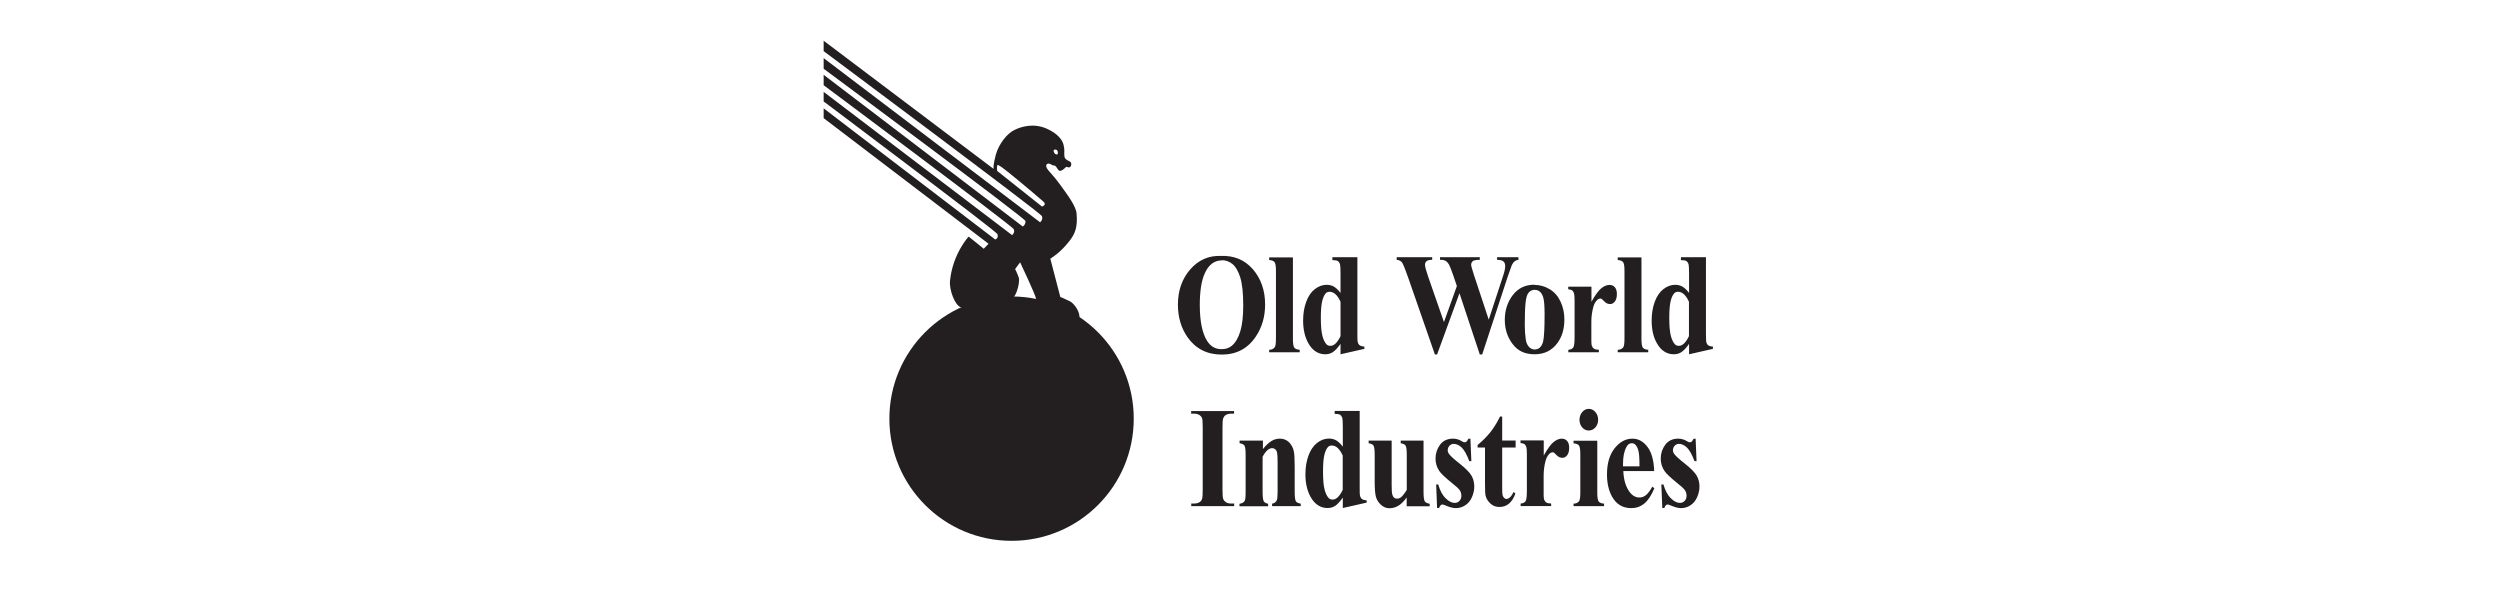
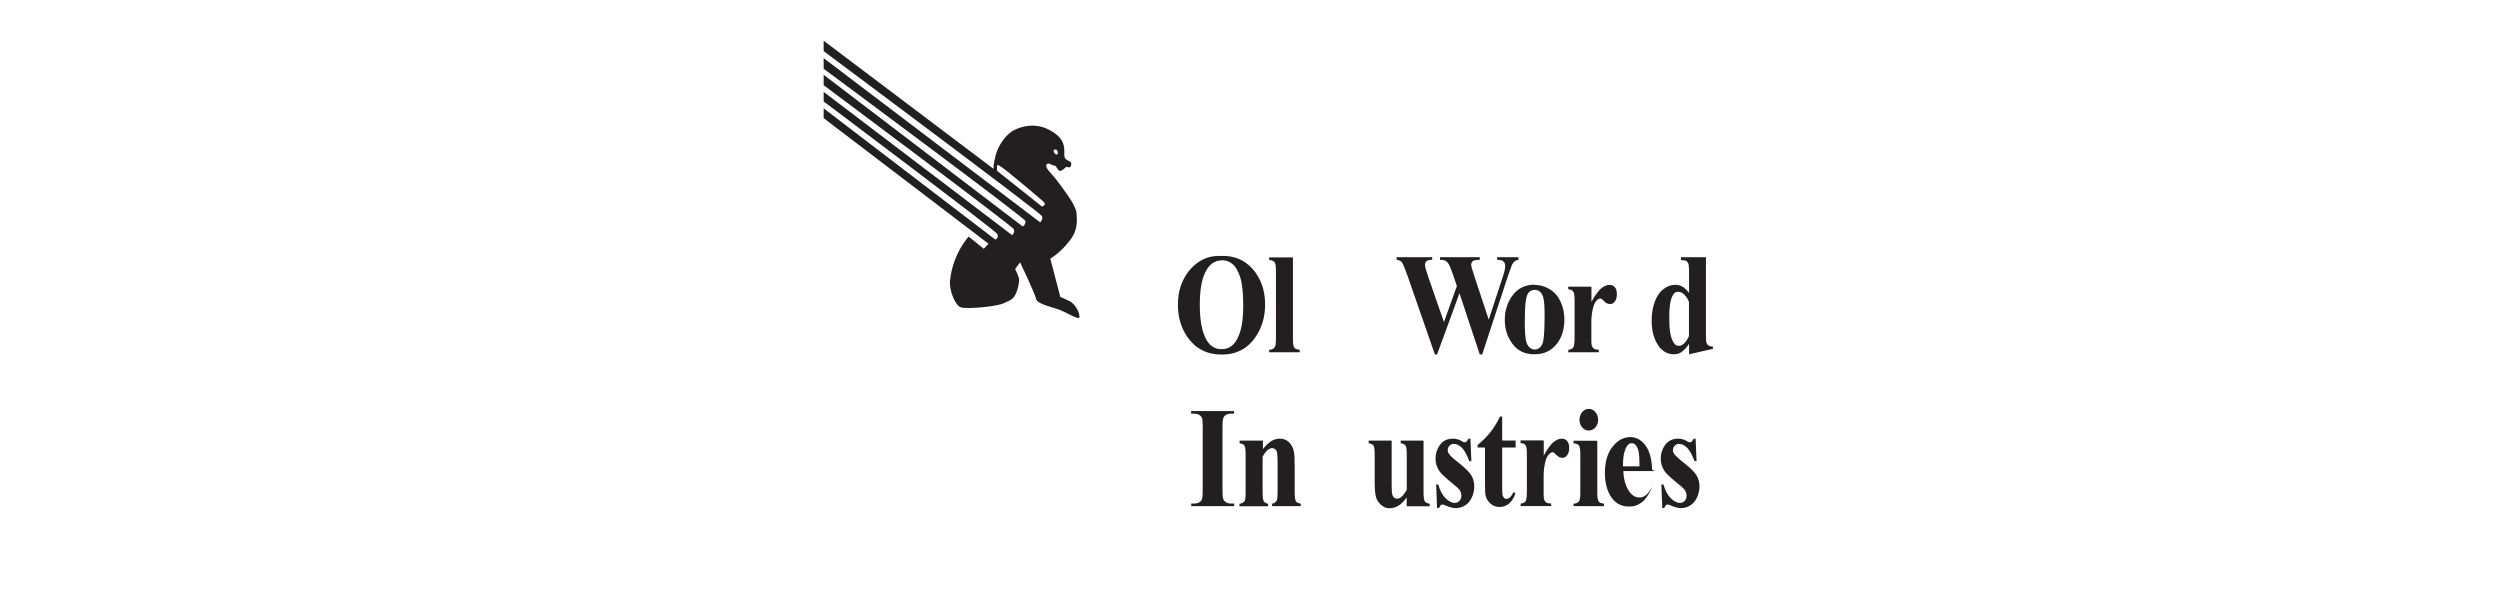
<svg xmlns="http://www.w3.org/2000/svg" id="Layer_1" data-name="Layer 1" viewBox="0 0 240 58">
  <defs>
    <style>
      .cls-1 {
        fill: #231f20;
      }
    </style>
  </defs>
  <path class="cls-1" d="M117.21,24.57c1.25-.05,2.27.37,3.06,1.27.78.9,1.18,2.03,1.18,3.39,0,1.16-.29,2.18-.88,3.06-.77,1.17-1.87,1.75-3.28,1.75s-2.51-.56-3.29-1.67c-.61-.88-.92-1.92-.92-3.13,0-1.36.4-2.48,1.19-3.39.8-.9,1.77-1.33,2.94-1.28M117.28,25c-.72,0-1.27.43-1.64,1.28-.31.7-.46,1.71-.46,3.01,0,1.56.24,2.71.71,3.45.33.52.79.78,1.38.78.4,0,.73-.11,1-.34.34-.29.61-.75.8-1.38s.28-1.45.28-2.47c0-1.21-.1-2.11-.29-2.71-.19-.6-.44-1.02-.74-1.27-.3-.25-.65-.37-1.04-.37" />
  <path class="cls-1" d="M124.12,24.7v7.82c0,.44.04.73.13.85s.26.19.52.21v.24h-2.93v-.24c.24,0,.42-.09.53-.24.08-.1.12-.38.12-.82v-6.51c0-.44-.04-.72-.13-.84s-.26-.19-.52-.21v-.25h2.28Z" />
-   <path class="cls-1" d="M130.31,24.7v7.24c0,.49,0,.78.03.87.03.15.09.26.18.33s.24.12.46.13v.22l-2.29.52v-1c-.27.39-.52.65-.73.79-.21.14-.46.21-.73.21-.69,0-1.24-.36-1.64-1.08-.32-.58-.49-1.3-.49-2.15,0-.68.1-1.28.3-1.82.2-.54.48-.94.83-1.21.35-.27.73-.41,1.13-.41.26,0,.49.06.69.17.2.12.42.32.64.61v-1.9c0-.48-.02-.77-.05-.87-.05-.13-.12-.23-.21-.29-.09-.06-.27-.09-.52-.09v-.28h2.41,0ZM128.69,28.97c-.29-.64-.64-.96-1.05-.96-.14,0-.26.04-.35.13-.14.14-.26.38-.35.73s-.14.89-.14,1.61c0,.79.05,1.38.15,1.76.1.38.24.66.41.83.09.09.21.13.37.13.34,0,.66-.31.96-.93v-3.31h0Z" />
  <path class="cls-1" d="M145.77,24.7v.25c-.15.01-.27.06-.37.14-.1.08-.19.2-.27.37-.02.05-.15.4-.37,1.04l-2.47,7.53h-.23l-1.95-5.88-2.15,5.88h-.21l-2.59-7.45c-.26-.75-.45-1.2-.55-1.36s-.28-.25-.53-.28v-.25h3.41v.25c-.28,0-.46.06-.55.14-.09.09-.14.2-.14.33,0,.17.09.53.28,1.08l1.54,4.43,1.24-3.46-.33-.97c-.18-.53-.32-.88-.41-1.06-.1-.18-.21-.3-.33-.38-.13-.08-.31-.11-.55-.11v-.25h3.82v.25c-.27,0-.46.03-.57.07-.08.03-.14.08-.19.16-.05.07-.07.16-.07.25,0,.1.09.42.26.95l1.43,4.32,1.28-3.91c.14-.4.22-.68.25-.83s.05-.28.05-.41c0-.18-.05-.33-.16-.43-.11-.11-.32-.16-.62-.17v-.25h2.05Z" />
  <path class="cls-1" d="M147.3,27.35c.53,0,1.02.14,1.48.42.46.28.8.68,1.04,1.2s.36,1.09.36,1.71c0,.89-.22,1.64-.66,2.24-.53.73-1.26,1.09-2.2,1.09s-1.63-.33-2.12-1c-.5-.66-.74-1.43-.74-2.31s.25-1.69.76-2.36,1.2-1.01,2.09-1.01M147.33,27.82c-.22,0-.41.09-.57.26-.16.17-.26.51-.31,1.02-.05.51-.07,1.22-.07,2.12,0,.48.03.93.09,1.35.05.32.15.56.31.73.16.17.34.25.54.25s.36-.06.49-.17c.17-.15.28-.37.34-.64.09-.43.13-1.29.13-2.58,0-.76-.04-1.29-.12-1.57-.08-.29-.2-.49-.37-.62-.11-.09-.26-.14-.44-.14" />
  <path class="cls-1" d="M152.78,27.54v1.43c.36-.65.68-1.08.95-1.3.27-.21.53-.32.78-.32.22,0,.39.08.52.23s.19.37.19.66-.06.53-.19.7c-.13.17-.28.25-.46.25-.21,0-.38-.08-.53-.23s-.24-.24-.27-.26c-.04-.03-.08-.04-.13-.04-.11,0-.22.05-.32.15-.16.15-.28.37-.36.65-.12.44-.19.92-.19,1.44v1.82c0,.26.02.42.05.49.05.12.12.21.21.27.09.06.24.09.46.1v.24h-2.93v-.24c.24-.02.4-.1.48-.23s.12-.47.12-1.01v-3.48c0-.36-.02-.59-.05-.69-.04-.13-.1-.22-.17-.28-.07-.06-.2-.1-.39-.12v-.25h2.22v.02Z" />
-   <path class="cls-1" d="M157.58,24.7v7.82c0,.44.04.73.13.85s.26.19.52.21v.24h-2.93v-.24c.24,0,.42-.09.53-.24.08-.1.12-.38.12-.82v-6.51c0-.44-.04-.72-.13-.84s-.26-.19-.52-.21v-.25h2.28Z" />
  <path class="cls-1" d="M163.77,24.7v7.24c0,.49.01.78.03.87.03.15.09.26.18.33.09.07.24.12.46.13v.22l-2.29.52v-1c-.27.39-.52.65-.73.79-.21.14-.46.21-.73.21-.69,0-1.24-.36-1.64-1.08-.33-.58-.49-1.3-.49-2.15,0-.68.1-1.28.3-1.82.2-.54.48-.94.83-1.21s.73-.41,1.13-.41c.26,0,.49.06.69.17.2.12.42.32.64.61v-1.9c0-.48-.02-.77-.05-.87-.05-.13-.12-.23-.21-.29-.09-.06-.27-.09-.52-.09v-.28h2.41-.01ZM162.14,28.97c-.29-.64-.64-.96-1.05-.96-.14,0-.26.04-.35.13-.14.14-.26.38-.35.73s-.14.89-.14,1.61c0,.79.05,1.38.15,1.76.1.38.24.66.41.83.09.09.21.13.37.13.34,0,.66-.31.96-.93v-3.31h0Z" />
  <path class="cls-1" d="M118.48,48.34v.25h-4.12v-.25h.26c.23,0,.41-.05.55-.14.1-.06.18-.17.23-.32.04-.11.06-.39.06-.85v-6c0-.47-.02-.76-.06-.88-.04-.12-.13-.22-.26-.31-.13-.09-.31-.13-.53-.13h-.26v-.25h4.12v.25h-.26c-.23,0-.41.05-.55.14-.1.06-.18.17-.24.32-.04.11-.06.39-.06.85v6c0,.47.02.76.07.88.04.12.13.22.26.31.13.09.3.13.53.13h.26Z" />
  <path class="cls-1" d="M121.24,42.3v.81c.28-.35.55-.6.8-.76.26-.16.53-.24.82-.24.35,0,.64.11.88.34.23.23.39.51.46.84.06.26.09.75.09,1.47v2.45c0,.48.04.79.11.91.08.12.23.19.47.23v.24h-2.75v-.24c.21-.03.35-.13.44-.3.06-.11.09-.39.09-.83v-2.8c0-.52-.02-.84-.05-.98-.03-.13-.09-.24-.18-.31-.08-.07-.18-.11-.28-.11-.33,0-.64.28-.93.83v3.37c0,.47.04.77.11.9.08.13.22.2.42.24v.24h-2.75v-.24c.23-.03.39-.11.49-.26.07-.1.1-.39.1-.88v-3.55c0-.48-.04-.77-.11-.89-.08-.12-.23-.19-.47-.23v-.25h2.24Z" />
-   <path class="cls-1" d="M130.53,39.46v7.24c0,.49,0,.78.03.87.03.15.09.26.18.33.09.07.24.12.46.13v.22l-2.29.52v-1c-.28.39-.52.65-.73.79s-.46.21-.73.21c-.69,0-1.24-.36-1.64-1.08-.32-.58-.49-1.3-.49-2.15,0-.68.1-1.28.3-1.82s.48-.94.83-1.21c.35-.27.73-.41,1.13-.41.26,0,.49.06.69.17.2.12.42.32.64.61v-1.9c0-.48-.02-.77-.05-.87-.05-.13-.12-.23-.21-.29s-.27-.09-.52-.09v-.28h2.41,0ZM128.9,43.73c-.29-.64-.64-.96-1.05-.96-.14,0-.26.04-.35.13-.14.14-.26.38-.35.73s-.14.89-.14,1.61c0,.79.05,1.38.15,1.76.1.38.24.66.41.83.09.09.21.13.37.13.34,0,.66-.31.96-.93v-3.31h0Z" />
  <path class="cls-1" d="M136.66,42.3v4.93c0,.48.04.78.12.9.08.12.23.19.47.23v.24h-2.21v-.84c-.26.36-.52.62-.78.78s-.55.25-.87.25-.58-.11-.82-.33c-.24-.22-.4-.47-.48-.76-.08-.29-.12-.8-.12-1.53v-2.5c0-.48-.04-.77-.11-.89-.08-.12-.23-.19-.47-.23v-.25h2.21v4.3c0,.45.02.74.06.87.04.13.09.23.17.3.08.07.17.1.28.1.14,0,.26-.04.38-.13.15-.12.34-.35.56-.71v-3.36c0-.48-.04-.77-.11-.89-.08-.12-.23-.19-.47-.23v-.25h2.21-.02Z" />
  <path class="cls-1" d="M141.16,42.12l.09,2.15h-.2c-.24-.64-.48-1.07-.73-1.31-.25-.23-.51-.35-.76-.35-.16,0-.29.06-.41.18-.11.12-.17.27-.17.43,0,.12.04.24.12.35.12.18.47.5,1.04.95s.94.83,1.12,1.14c.18.31.27.66.27,1.05,0,.35-.08.69-.23,1.03-.15.34-.36.59-.64.77-.27.18-.58.27-.91.27-.26,0-.61-.09-1.04-.28-.12-.05-.2-.07-.24-.07-.13,0-.23.11-.32.34h-.19l-.09-2.26h.2c.17.59.41,1.04.72,1.33.3.3.59.44.86.44.19,0,.34-.07.46-.2s.18-.29.18-.48c0-.22-.06-.4-.17-.56-.12-.16-.38-.39-.78-.71-.59-.48-.98-.84-1.15-1.09-.26-.37-.38-.77-.38-1.22,0-.48.14-.92.43-1.32.29-.39.71-.59,1.25-.59.29,0,.58.08.85.25.1.07.19.1.26.1s.13-.02.17-.05.11-.13.2-.29h.2-.01Z" />
  <path class="cls-1" d="M144.21,39.99v2.3h1.29v.67h-1.29v3.88c0,.36.01.6.04.7.03.11.08.19.15.26.07.06.14.1.2.1.25,0,.49-.22.71-.67l.17.15c-.31.86-.82,1.29-1.53,1.29-.34,0-.64-.11-.87-.33-.24-.22-.39-.47-.46-.74-.04-.15-.06-.57-.06-1.24v-3.4h-.71v-.24c.49-.4.9-.82,1.25-1.26.34-.44.64-.93.9-1.47h.21Z" />
  <path class="cls-1" d="M148.2,42.3v1.43c.36-.65.68-1.08.95-1.3.27-.21.53-.32.78-.32.22,0,.39.08.52.23.13.15.19.37.19.66s-.06.53-.19.7c-.13.17-.28.25-.46.25-.21,0-.38-.08-.53-.23-.15-.15-.24-.24-.27-.26-.04-.03-.08-.04-.13-.04-.11,0-.22.05-.32.15-.16.15-.28.37-.36.65-.12.44-.19.92-.19,1.44v1.82c0,.26.02.42.05.49.05.12.11.21.21.27.09.06.24.09.46.1v.24h-2.93v-.24c.24-.02.4-.1.48-.23s.12-.47.12-1.01v-3.48c0-.36-.02-.59-.05-.69-.04-.13-.09-.22-.17-.28-.07-.06-.2-.1-.39-.12v-.25h2.22v.02Z" />
  <path class="cls-1" d="M153.34,42.3v4.99c0,.44.04.73.13.85s.26.19.52.21v.24h-2.93v-.24c.24,0,.42-.09.53-.24.08-.1.12-.38.12-.82v-3.67c0-.44-.04-.73-.13-.85s-.26-.19-.52-.21v-.25h2.28ZM152.52,39.25c.25,0,.46.1.64.31.17.2.26.45.26.74s-.09.53-.26.73c-.18.2-.39.3-.64.3s-.46-.1-.63-.3-.26-.45-.26-.73.09-.53.26-.74c.17-.2.39-.31.63-.31" />
-   <path class="cls-1" d="M158.82,45.22h-2.98c.03.83.23,1.49.58,1.98.27.37.59.56.96.56.23,0,.44-.07.63-.23.19-.15.39-.42.61-.81l.2.15c-.29.7-.62,1.19-.98,1.48s-.77.43-1.24.43c-.81,0-1.42-.36-1.83-1.08-.33-.58-.5-1.3-.5-2.15,0-1.05.24-1.89.73-2.51.49-.62,1.06-.93,1.72-.93.55,0,1.03.26,1.43.78s.62,1.3.65,2.33M157.39,44.77c0-.72-.03-1.22-.1-1.49s-.17-.47-.32-.61c-.08-.08-.19-.12-.33-.12-.2,0-.37.11-.49.34-.23.4-.34.95-.34,1.64v.24s1.58,0,1.58,0Z" />
+   <path class="cls-1" d="M158.82,45.22h-2.98c.03.83.23,1.49.58,1.98.27.37.59.56.96.56.23,0,.44-.07.63-.23.19-.15.39-.42.61-.81c-.29.7-.62,1.19-.98,1.48s-.77.43-1.24.43c-.81,0-1.42-.36-1.83-1.08-.33-.58-.5-1.3-.5-2.15,0-1.05.24-1.89.73-2.51.49-.62,1.06-.93,1.72-.93.55,0,1.03.26,1.43.78s.62,1.3.65,2.33M157.39,44.77c0-.72-.03-1.22-.1-1.49s-.17-.47-.32-.61c-.08-.08-.19-.12-.33-.12-.2,0-.37.11-.49.34-.23.4-.34.95-.34,1.64v.24s1.58,0,1.58,0Z" />
  <path class="cls-1" d="M162.78,42.12l.09,2.15h-.2c-.24-.64-.48-1.07-.73-1.31-.25-.23-.51-.35-.76-.35-.16,0-.29.06-.41.18-.11.12-.17.27-.17.43,0,.12.04.24.12.35.12.18.47.5,1.04.95s.94.83,1.12,1.14c.18.31.27.66.27,1.05,0,.35-.08.69-.23,1.03s-.36.59-.64.77c-.27.18-.58.27-.91.27-.26,0-.61-.09-1.04-.28-.12-.05-.2-.07-.24-.07-.13,0-.23.11-.32.34h-.19l-.09-2.26h.2c.17.59.41,1.04.72,1.33.3.3.59.44.86.44.19,0,.34-.07.46-.2s.18-.29.18-.48c0-.22-.06-.4-.17-.56-.12-.16-.38-.39-.78-.71-.59-.48-.98-.84-1.15-1.09-.26-.37-.38-.77-.38-1.22,0-.48.14-.92.43-1.32.29-.39.71-.59,1.25-.59.29,0,.58.08.85.25.1.07.19.1.26.1s.13-.02.17-.05.11-.13.2-.29h.2,0Z" />
-   <path class="cls-1" d="M97.11,28.46c-6.48,0-11.73,5.25-11.73,11.73s5.25,11.73,11.73,11.73,11.73-5.25,11.73-11.73-5.25-11.73-11.73-11.73" />
  <path class="cls-1" d="M102.68,28.91c-.64-.32-.89-.4-.89-.4l-.96-3.68s.93-.52,1.85-1.71c.53-.69.79-1.32.67-2.64-.06-.69-.85-1.75-1.54-2.7-.44-.61-.79-1-1.17-1.43-.46-.54-.06-.81.31-.54.29.21.23-.16.63.48.18.29.55-.05.76-.26.06-.06.37.19.47-.11.2-.6-.56-.35-.63-.94-.04-.37.06-.51-.08-1.08-.1-.41-.48-1.05-1.64-1.56-1.25-.54-2.43-.19-3.1.15-.67.33-1.47,1.3-1.77,2.39-.27,1-.21,1.33-.21,1.33l-16.31-12.3v1s20.81,15.51,20.95,15.83c.15.35-.17.6-.17.6l-20.78-15.76v1.02s19.38,14.37,19.38,14.62c0,.4-.27.52-.27.52l-19.11-14.56v1s18.08,13.48,18.24,13.81c.17.33-.15.58-.15.58l-18.09-13.75v.92s16.59,12.46,16.68,12.73c.15.42-.21.52-.21.52l-16.47-12.59v.94l15.83,12.06-.46.48-1.45-1.17s-1.52,1.62-1.79,4.24c-.09.89.48,2.39,1.06,2.56.58.17,3.35-.06,4.1-.4.75-.33.96-.42,1.23-1.08.21-.52.29-1.16.21-1.39-.18-.5-.35-.81-.35-.81l.48-.65s1.46,3.08,1.54,3.52c.09.46,1.39.75,2.14,1s2.03,1.13,2.02.71c-.02-.62-.56-1.31-.94-1.5M101.26,14.36c.34-.05.32.4.26.45-.06.04-.22.03-.31-.14-.14-.25-.02-.3.05-.31M100.02,19.82l-4.29-3.41s-.1-.67.12-.56c.5.23,3.39,2.71,4.29,3.48.42.35-.12.5-.12.5" />
</svg>